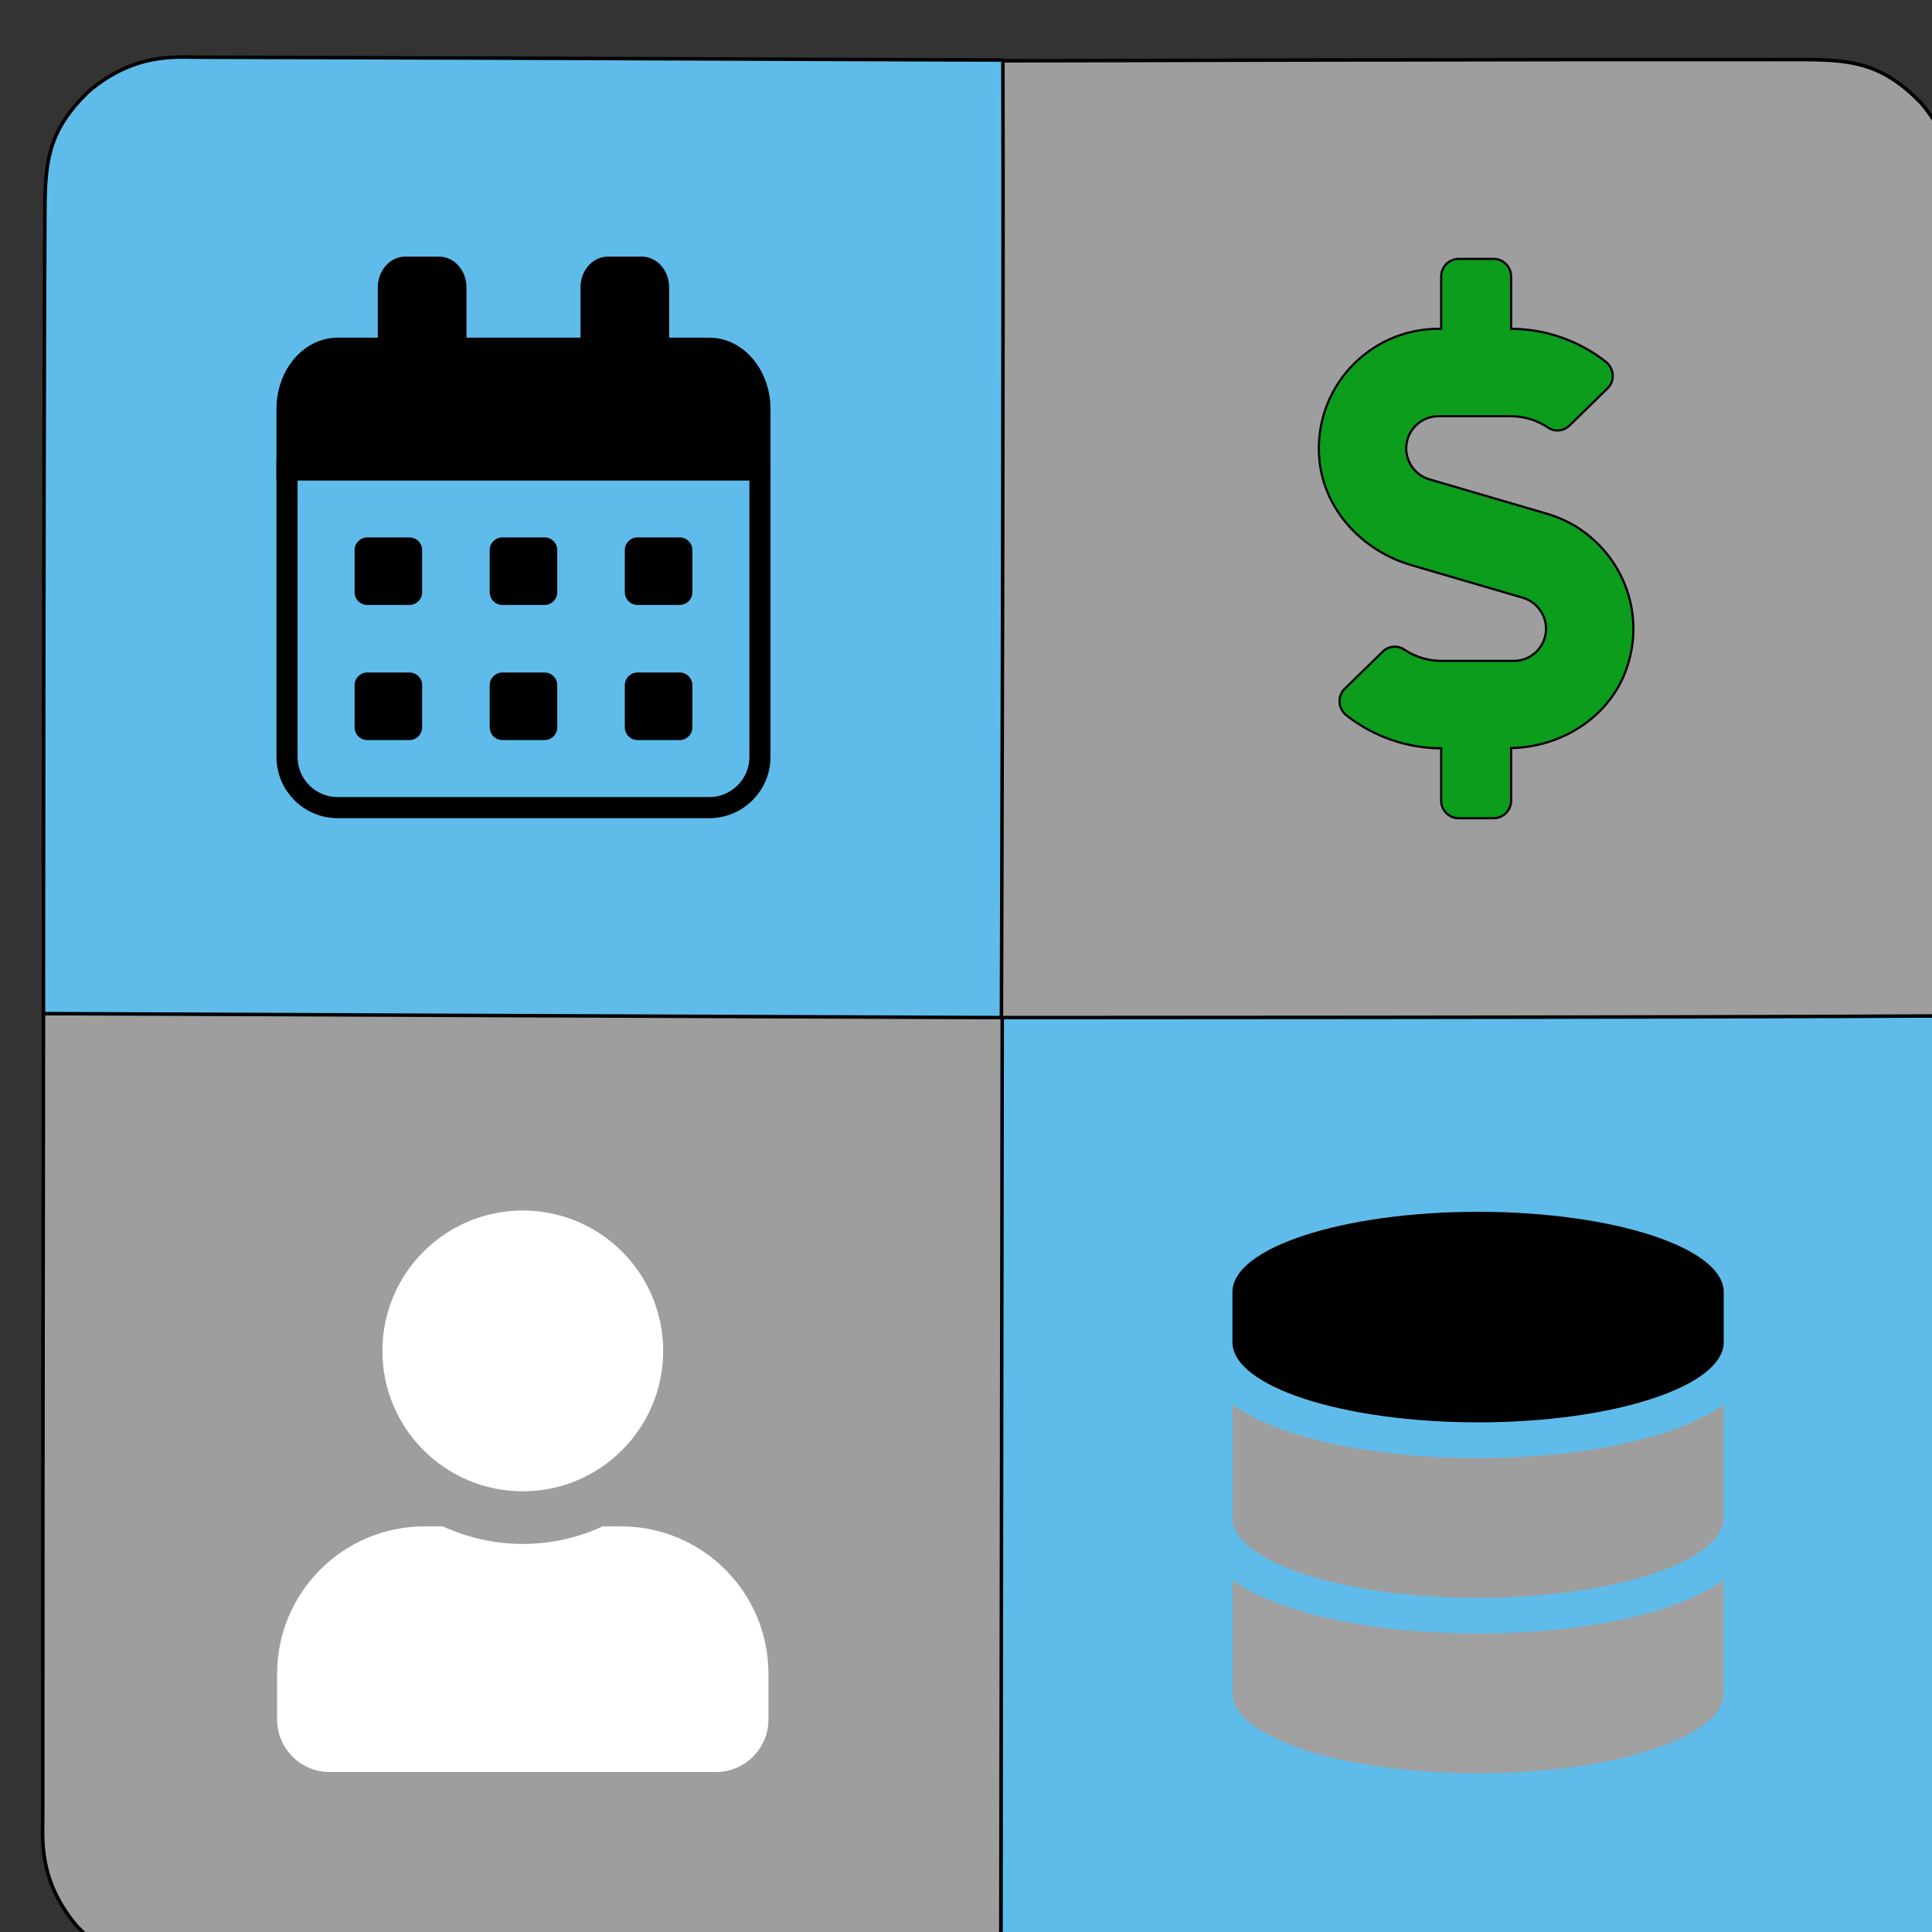
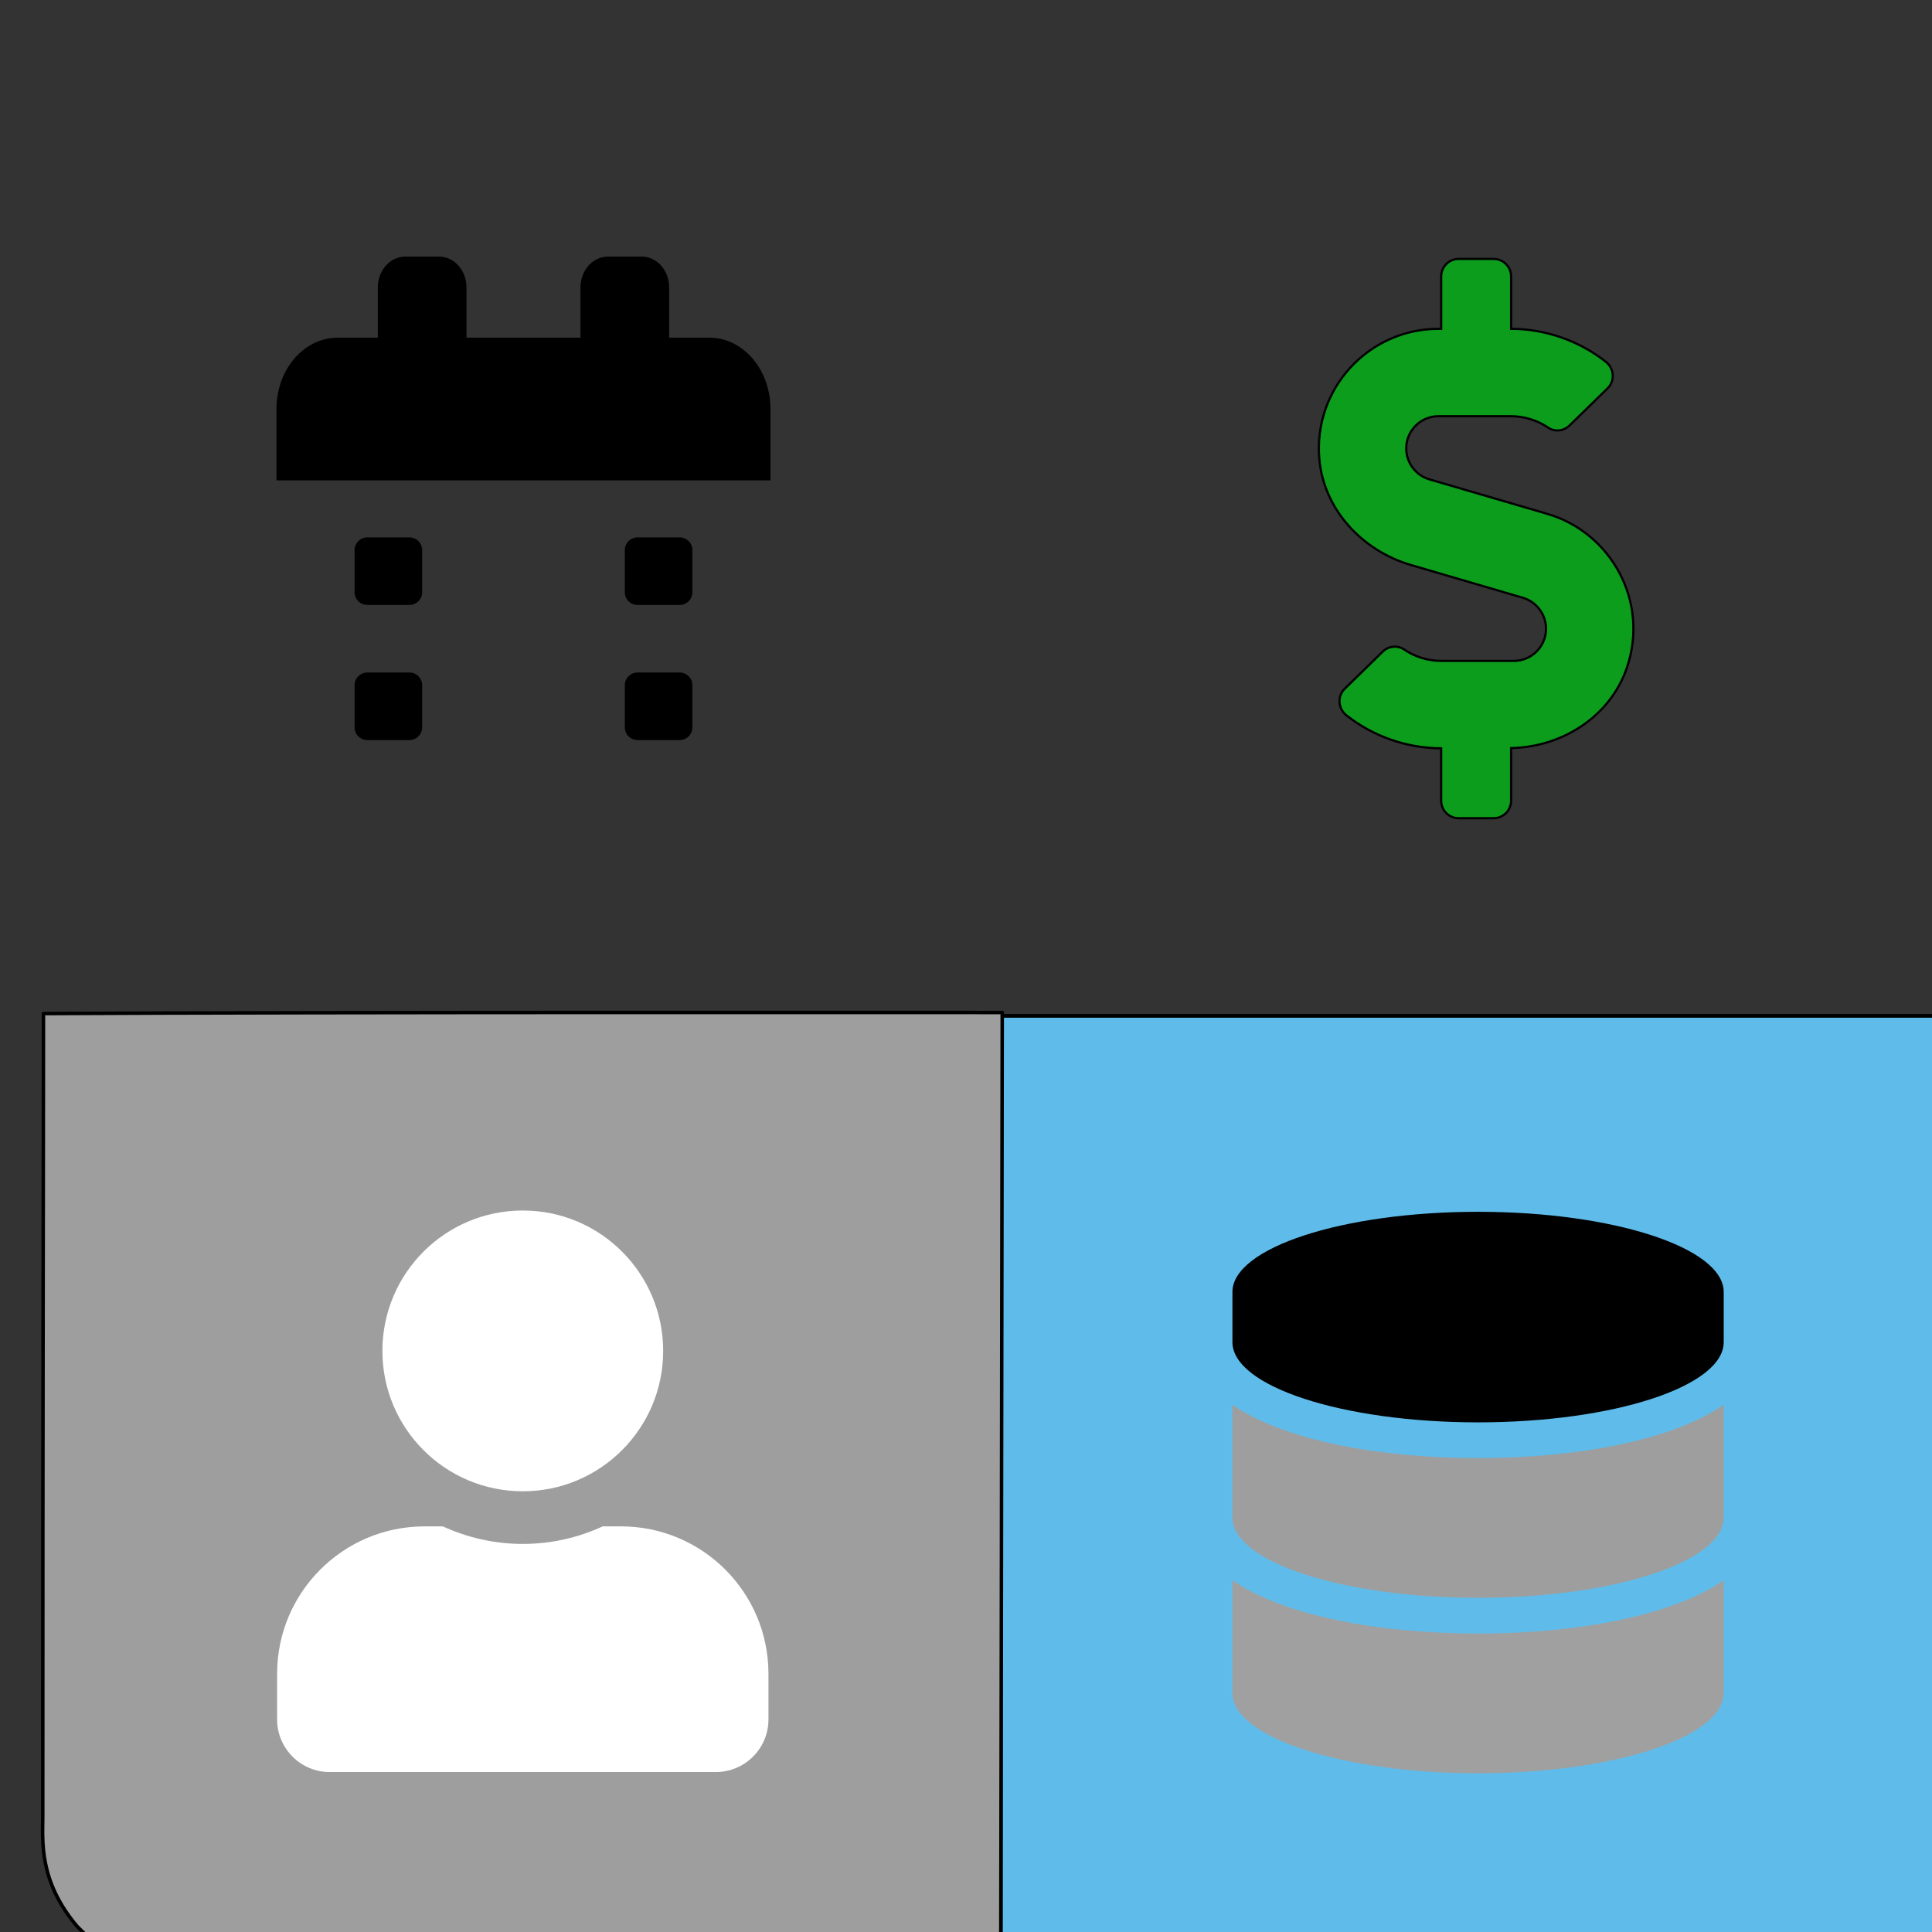
<svg xmlns="http://www.w3.org/2000/svg" xmlns:ns1="http://sodipodi.sourceforge.net/DTD/sodipodi-0.dtd" xmlns:ns2="http://www.inkscape.org/namespaces/inkscape" viewBox="0 0 16 16" height="16" width="16" id="svg4862" version="1.1" ns1:docname="favicon-16x16.svg" ns2:version="0.92.5 (2060ec1f9f, 2020-04-08)">
  <rect x="0" y="0" width="16" height="16" fill="#333333" stroke="none" />
  <ns1:namedview pagecolor="#ffffff" bordercolor="#666666" borderopacity="1" objecttolerance="10" gridtolerance="10" guidetolerance="10" ns2:pageopacity="0" ns2:pageshadow="2" ns2:window-width="1920" ns2:window-height="1017" id="namedview6225" showgrid="false" ns2:zoom="52.149124" ns2:cx="12.706096" ns2:cy="7.1852737" ns2:window-x="-8" ns2:window-y="-8" ns2:window-maximized="1" ns2:current-layer="svg4862" />
  <defs id="defs4866" />
  <path id="path5864" d="m 954.517,-523.274 v -126.407 h 125.179 125.18 v 126.407 126.407 H 1079.696 954.517 Z" style="fill:none;fill-opacity:1;stroke:none;stroke-width:49.09;stroke-linejoin:round;stroke-miterlimit:4;stroke-dasharray:none;stroke-opacity:1" ns2:connector-curvature="0" />
  <path id="path5866" d="m 954.288,-523.272 v -125.831 h 125.83 125.831 v 125.831 125.831 H 1080.118 954.288 Z" style="fill:none;fill-opacity:1;stroke:none;stroke-width:34.712;stroke-linejoin:round;stroke-miterlimit:4;stroke-dasharray:none;stroke-opacity:1" ns2:connector-curvature="0" />
  <path id="path5868" d="M -923.624,-333.224 V -1537.726 H 1080.986 3085.596 V -333.224 871.278 H 1843.507 601.418 l 12.444,-8.739 c 27.837,-19.549 43.969,-51.25 44.132,-86.719 0.085,-18.64 -2.582,-30.228 -10.987,-47.729 -10.976,-22.855 -28.11,-40.601 -49.231,-50.992 -5.811,-2.859 -37.511,-13.084 -70.444,-22.722 -32.933,-9.638 -61.831,-18.936 -64.217,-20.662 -2.386,-1.725 -6.165,-5.799 -8.398,-9.052 -5.64,-8.22 -4.735,-22.85 1.958,-31.624 8.281,-10.857 14.014,-11.914 61.232,-11.288 l 41.533,0.55 13.954,6.441 c 9.741,4.497 15.243,6.108 18.224,5.337 5.74,-1.485 42.605,-36.339 46.03,-43.519 5.572,-11.681 -0.809,-19.955 -25.633,-33.239 -16.369,-8.759 -31.282,-13.518 -50.292,-16.049 l -15.3,-2.037 v -24.94 c 0,-29.256 -1.49,-33.928 -11.804,-37.018 -3.792,-1.136 -14.429,-1.715 -25.121,-1.368 -17.57,0.57 -18.796,0.854 -23.352,5.41 -4.779,4.778 -4.812,4.971 -5.361,31.464 l -0.553,26.656 -10.728,1.15 c -27.313,2.927 -48.421,13.116 -68.187,32.911 -10.666,10.682 -15.58,17.245 -20.318,27.133 -27.957,58.348 -3.445,123.936 56.349,150.773 6.058,2.719 34.445,11.761 63.082,20.092 55.416,16.122 62.21,18.455 67.368,23.123 13.824,12.511 10.545,37.181 -6.068,45.657 -6.502,3.317 -9.52,3.491 -51.62,2.983 l -44.715,-0.54 -10.93,-5.641 c -6.011,-3.102 -13.143,-5.641 -15.848,-5.641 -5.508,0 -20.773,12.327 -39.286,31.724 -9.252,9.694 -10.847,12.298 -10.847,17.705 0,9.343 2.347,12.389 16.834,21.846 l 13.117,8.563 H -252.595 -923.624 Z M 2265.418,379.772 c -0.104,-225.448 -0.301,-240.956 -3.174,-248.477 -3.595,-9.414 -13.678,-18.76 -23.372,-21.665 -4.952,-1.484 -65.941,-2.014 -231.517,-2.014 H 1782.562 l -9.283,4.85 c -6.759,3.531 -10.707,7.152 -14.517,13.315 l -5.234,8.465 v 229.234 229.234 l 4.339,7.733 c 2.386,4.253 7.724,10.111 11.86,13.017 l 7.521,5.284 53.224,0.868 c 29.273,0.477 139.136,0.81 244.14,0.74 l 190.915,-0.128 -0.109,-240.455 z m -909.164,8.665 c 7.713,-4.225 15.971,-14.267 17.17,-20.879 0.566,-3.123 0.8,-50.324 0.519,-104.892 l -0.51,-99.215 -5.23,-7.524 c -7.486,-10.771 -17.404,-15.335 -33.321,-15.335 h -12.649 v -15.754 c 0,-15.098 -0.211,-15.965 -5.073,-20.827 -4.756,-4.756 -5.923,-5.07 -18.658,-5.018 -20.015,0.081 -23.13,3.681 -23.13,26.732 v 14.867 h -28.637 -28.637 v -13.073 c 0,-14.366 -2.97,-23.791 -8.417,-26.706 -1.927,-1.031 -9.37,-1.875 -16.538,-1.875 -11.274,0 -13.692,0.565 -17.904,4.187 -4.606,3.96 -4.902,5.089 -5.471,20.827 l -0.602,16.64 h -12.576 c -16.424,0 -25.748,4.646 -33.082,16.485 l -5.207,8.405 -0.496,99.067 c -0.546,108.971 -0.634,107.93 9.993,118.111 9.633,9.229 12.876,9.47 122.409,9.082 91.029,-0.322 101.18,-0.639 106.047,-3.305 z M 848.416,227.619 c 74.729,-10.073 126.169,-30.726 140.127,-56.262 2.706,-4.95 3.12,-11.971 3.584,-60.703 0.288,-30.308 0.226,-55.105 -0.137,-55.105 -0.364,0 -6.781,3.487 -14.259,7.749 -90.608,51.635 -311.062,54.292 -411.297,4.958 -6.654,-3.275 -14.66,-7.538 -17.79,-9.472 l -5.692,-3.517 v 54.984 c 0,62.725 -0.218,61.591 14.384,74.719 25.275,22.724 87.992,40.386 165.25,46.537 22.845,1.819 101.532,-0.612 125.831,-3.887 z M 811.969,71.092 c 79.375,-5.608 141.523,-23.597 166.683,-48.246 6.849,-6.71 10.621,-12.018 11.911,-16.762 2.174,-7.992 2.691,-110.21 0.558,-110.21 -0.742,0 -2.971,1.136 -4.952,2.524 -5.728,4.012 -26.781,14.272 -37.569,18.308 -72.283,27.044 -188.354,34.701 -287.459,18.961 -41.115,-6.53 -75.192,-16.952 -102.135,-31.235 l -16.054,-8.511 v 54.717 c 0,50.436 0.259,55.221 3.312,61.157 20.797,40.432 143.895,67.904 265.705,59.298 z M 205.379,-82.683 c 0,-95.097 -0.136,-99.332 -3.306,-102.834 -3.285,-3.63 -3.914,-3.653 -99.66,-3.653 -87.223,0 -96.654,0.272 -99.528,2.872 -3.003,2.717 -3.174,8.098 -3.174,99.671 v 96.798 l 4.591,3.611 c 4.544,3.574 5.609,3.607 102.834,3.163 l 98.243,-0.448 z m -254.657,-81.475 -0.475,-99.951 -4.097,-3.317 c -3.923,-3.176 -8.159,-3.317 -99.363,-3.317 -92.951,0 -95.35,0.084 -98.737,3.471 -3.388,3.388 -3.471,5.785 -3.471,100.566 v 97.095 l 3.857,2.702 c 3.382,2.369 16.107,2.702 103.309,2.702 h 99.452 z m 857.776,75.61 c 63.182,-4.377 110.576,-14.7 145.79,-31.757 18.08,-8.758 33.437,-22.848 36.275,-33.286 2.431,-8.936 2.452,-51.772 0.031,-60.494 -13.549,-48.797 -171.348,-79.847 -309.39,-60.879 -69.452,9.543 -122.866,31.199 -134.84,54.669 -2.998,5.875 -3.412,10.285 -3.412,36.33 0,26.045 0.414,30.455 3.411,36.33 19.965,39.135 144.597,67.227 262.134,59.086 z M 2253.415,-357.795 c 7.274,-3.991 14.386,-11.431 18.796,-19.664 l 3.731,-6.965 v -226.495 c 0,-217.664 -0.127,-226.732 -3.236,-232.57 -4.528,-8.502 -11.204,-15.301 -19.327,-19.684 l -6.942,-3.746 h -227.363 -227.363 l -7.208,3.855 c -8.851,4.733 -16.811,14.111 -19.448,22.912 -1.44,4.806 -1.981,67.906 -1.981,231.056 v 224.444 l 3.652,7.544 c 4.138,8.548 13.972,17.545 22.62,20.694 4.51,1.642 57.317,2.054 232.332,1.81 207.242,-0.288 226.941,-0.56 231.738,-3.191 z m -1046.136,-279.728 -0.463,-243.554 -5.234,-8.465 c -3.81,-6.162 -7.759,-9.784 -14.517,-13.314 l -9.283,-4.85 H 951.43 c -200.712,0 -227.083,0.305 -232.805,2.695 -8.137,3.399 -15.368,10.213 -19.629,18.496 -3.21,6.24 -3.312,13.499 -3.312,234.825 0,250.822 -0.757,232.644 10.178,244.423 10.678,11.502 -7.562,10.602 234.541,11.577 120.754,0.486 230.305,1.072 243.446,1.302 l 23.894,0.417 z m -626.145,-19.395 v -256.006 l -255.566,0.44 -255.566,0.44 -0.446,253.397 c -0.245,139.368 -0.075,254.373 0.379,255.566 0.655,1.722 53.46,2.169 256.012,2.169 h 255.187 z" style="fill:none;fill-opacity:1;stroke:none;stroke-width:34.712;stroke-linejoin:round;stroke-miterlimit:4;stroke-dasharray:none;stroke-opacity:1" ns2:connector-curvature="0" />
  <g transform="matrix(0.031,0,0,0.031,43.221,55.829)" id="g6123">
    <g id="g6096">
      <rect y="-1529.555" x="-1126.876" height="254.699" width="255.026" id="rect5923-3" style="fill:#5fbcea;fill-opacity:1;stroke:#000000;stroke-width:1.004;stroke-linejoin:round;stroke-miterlimit:4;stroke-dasharray:none;stroke-opacity:1" />
-       <path id="rect5923-3-3-8" d="m -1382.803,-1315.754 c 0,6.481 -1.163,17.25 9.213,29.488 10.26,10.516 18.189,11.562 31.675,11.591 71.782,0.152 215.039,-0.182 215.039,-0.182 0,0 0.334,-190.492 0.394,-255.589 0,0 -182.981,-0.138 -256.133,0.285 0,35.568 -0.188,102.364 -0.188,214.407 z" style="color:#000000;font-style:normal;font-variant:normal;font-weight:normal;font-stretch:normal;font-size:medium;line-height:normal;font-family:sans-serif;font-variant-ligatures:normal;font-variant-position:normal;font-variant-caps:normal;font-variant-numeric:normal;font-variant-alternates:normal;font-feature-settings:normal;text-indent:0;text-align:start;text-decoration:none;text-decoration-line:none;text-decoration-style:solid;text-decoration-color:#000000;letter-spacing:normal;word-spacing:normal;text-transform:none;writing-mode:lr-tb;direction:ltr;text-orientation:mixed;dominant-baseline:auto;baseline-shift:baseline;text-anchor:start;white-space:normal;shape-padding:0;clip-rule:nonzero;display:inline;overflow:visible;visibility:visible;opacity:1;isolation:auto;mix-blend-mode:normal;color-interpolation:sRGB;color-interpolation-filters:linearRGB;solid-color:#000000;solid-opacity:1;vector-effect:none;fill:#9e9e9e;fill-opacity:1;fill-rule:nonzero;stroke:#000000;stroke-width:0.936;stroke-linecap:butt;stroke-linejoin:round;stroke-miterlimit:4;stroke-dasharray:none;stroke-dashoffset:0;stroke-opacity:1;color-rendering:auto;image-rendering:auto;shape-rendering:auto;text-rendering:auto;enable-background:accumulate" ns2:connector-curvature="0" />
-       <path id="rect5923-3-3-8-3" d="m -871.811,-1743.962 c -0.004,-6.481 1.151,-17.251 -9.233,-29.482 -10.267,-10.509 -18.197,-11.549 -31.683,-11.569 -71.782,-0.102 -215.039,0.331 -215.039,0.331 0,0 -0.202,190.492 -0.216,255.589 0,0 182.981,0.011 256.132,-0.462 -0.025,-35.568 0.117,-102.364 0.039,-214.407 z" style="color:#000000;font-style:normal;font-variant:normal;font-weight:normal;font-stretch:normal;font-size:medium;line-height:normal;font-family:sans-serif;font-variant-ligatures:normal;font-variant-position:normal;font-variant-caps:normal;font-variant-numeric:normal;font-variant-alternates:normal;font-feature-settings:normal;text-indent:0;text-align:start;text-decoration:none;text-decoration-line:none;text-decoration-style:solid;text-decoration-color:#000000;letter-spacing:normal;word-spacing:normal;text-transform:none;writing-mode:lr-tb;direction:ltr;text-orientation:mixed;dominant-baseline:auto;baseline-shift:baseline;text-anchor:start;white-space:normal;shape-padding:0;clip-rule:nonzero;display:inline;overflow:visible;visibility:visible;opacity:1;isolation:auto;mix-blend-mode:normal;color-interpolation:sRGB;color-interpolation-filters:linearRGB;solid-color:#000000;solid-opacity:1;vector-effect:none;fill:#9e9e9e;fill-opacity:1;fill-rule:nonzero;stroke:#000000;stroke-width:0.936;stroke-linecap:butt;stroke-linejoin:round;stroke-miterlimit:4;stroke-dasharray:none;stroke-dashoffset:0;stroke-opacity:1;color-rendering:auto;image-rendering:auto;shape-rendering:auto;text-rendering:auto;enable-background:accumulate" ns2:connector-curvature="0" />
-       <path id="rect5923-3-3-8-3-3" d="m -1340.986,-1785.65 c -6.49,-0.018 -17.27,-1.207 -29.551,9.123 -10.557,10.219 -11.625,18.135 -11.69,31.604 -0.343,71.69 -0.388,214.764 -0.388,214.764 0,0 190.734,0.839 255.914,1.072 0,0 0.624,-182.746 0.395,-255.805 -35.614,-0.094 -102.495,-0.46 -214.68,-0.757 z" style="color:#000000;font-style:normal;font-variant:normal;font-weight:normal;font-stretch:normal;font-size:medium;line-height:normal;font-family:sans-serif;font-variant-ligatures:normal;font-variant-position:normal;font-variant-caps:normal;font-variant-numeric:normal;font-variant-alternates:normal;font-feature-settings:normal;text-indent:0;text-align:start;text-decoration:none;text-decoration-line:none;text-decoration-style:solid;text-decoration-color:#000000;letter-spacing:normal;word-spacing:normal;text-transform:none;writing-mode:lr-tb;direction:ltr;text-orientation:mixed;dominant-baseline:auto;baseline-shift:baseline;text-anchor:start;white-space:normal;shape-padding:0;clip-rule:nonzero;display:inline;overflow:visible;visibility:visible;opacity:1;isolation:auto;mix-blend-mode:normal;color-interpolation:sRGB;color-interpolation-filters:linearRGB;solid-color:#000000;solid-opacity:1;vector-effect:none;fill:#5fbcea;fill-opacity:1;fill-rule:nonzero;stroke:#000000;stroke-width:0.936;stroke-linecap:butt;stroke-linejoin:round;stroke-miterlimit:4;stroke-dasharray:none;stroke-dashoffset:0;stroke-opacity:1;color-rendering:auto;image-rendering:auto;shape-rendering:auto;text-rendering:auto;enable-background:accumulate" ns2:connector-curvature="0" />
+       <path id="rect5923-3-3-8" d="m -1382.803,-1315.754 c 0,6.481 -1.163,17.25 9.213,29.488 10.26,10.516 18.189,11.562 31.675,11.591 71.782,0.152 215.039,-0.182 215.039,-0.182 0,0 0.334,-190.492 0.394,-255.589 0,0 -182.981,-0.138 -256.133,0.285 0,35.568 -0.188,102.364 -0.188,214.407 " style="color:#000000;font-style:normal;font-variant:normal;font-weight:normal;font-stretch:normal;font-size:medium;line-height:normal;font-family:sans-serif;font-variant-ligatures:normal;font-variant-position:normal;font-variant-caps:normal;font-variant-numeric:normal;font-variant-alternates:normal;font-feature-settings:normal;text-indent:0;text-align:start;text-decoration:none;text-decoration-line:none;text-decoration-style:solid;text-decoration-color:#000000;letter-spacing:normal;word-spacing:normal;text-transform:none;writing-mode:lr-tb;direction:ltr;text-orientation:mixed;dominant-baseline:auto;baseline-shift:baseline;text-anchor:start;white-space:normal;shape-padding:0;clip-rule:nonzero;display:inline;overflow:visible;visibility:visible;opacity:1;isolation:auto;mix-blend-mode:normal;color-interpolation:sRGB;color-interpolation-filters:linearRGB;solid-color:#000000;solid-opacity:1;vector-effect:none;fill:#9e9e9e;fill-opacity:1;fill-rule:nonzero;stroke:#000000;stroke-width:0.936;stroke-linecap:butt;stroke-linejoin:round;stroke-miterlimit:4;stroke-dasharray:none;stroke-dashoffset:0;stroke-opacity:1;color-rendering:auto;image-rendering:auto;shape-rendering:auto;text-rendering:auto;enable-background:accumulate" ns2:connector-curvature="0" />
    </g>
    <g id="g6065" transform="matrix(0.75,0,0,0.75,-246.645,-353.226)">
      <path style="stroke-width:0.391" id="path5751" d="m -916.124,-1470.069 v 17.857 c 0,15.737 -39.193,28.572 -87.5,28.572 -48.307,0 -87.5,-12.835 -87.5,-28.572 v -17.857 c 0,-15.737 39.193,-28.572 87.5,-28.572 48.307,0 87.5,12.835 87.5,28.572 z" ns2:connector-curvature="0" />
      <path style="fill:#9e9e9e;fill-opacity:1;stroke-width:0.391" id="path5749" d="m -916.124,-1429.89 v 40.178 c 0,15.737 -39.193,28.572 -87.5,28.572 -48.307,0 -87.5,-12.835 -87.5,-28.572 v -40.178 c 18.799,12.947 53.206,18.973 87.5,18.973 34.294,0 68.701,-6.027 87.5,-18.973 z" ns2:connector-curvature="0" />
      <path style="fill:#a0a0a0;fill-opacity:1;stroke-width:0.391" id="path5502" d="m -916.124,-1367.39 v 40.178 c 0,15.737 -39.193,28.572 -87.5,28.572 -48.307,0 -87.5,-12.835 -87.5,-28.572 v -40.178 c 18.799,12.947 53.206,18.973 87.5,18.973 34.294,0 68.701,-6.027 87.5,-18.973 z" ns2:connector-curvature="0" />
    </g>
    <path d="m -980.853,-1663.656 -31.518,-9.222 c -3.648,-1.051 -6.187,-4.465 -6.187,-8.259 0,-4.757 3.852,-8.609 8.609,-8.609 h 19.348 c 3.56,0 7.062,1.08 9.981,3.064 1.78,1.196 4.173,0.905 5.691,-0.584 l 10.156,-9.922 c 2.072,-2.014 1.78,-5.37 -0.525,-7.15 -7.15,-5.603 -16.08,-8.726 -25.243,-8.755 v -14.008 c 0,-2.568 -2.101,-4.669 -4.669,-4.669 h -9.339 c -2.568,0 -4.669,2.101 -4.669,4.669 v 14.008 h -0.73 c -18.59,0 -33.531,15.963 -31.81,34.903 1.226,13.453 11.498,24.397 24.455,28.191 l 29.913,8.755 c 3.648,1.08 6.187,4.465 6.187,8.259 0,4.757 -3.852,8.609 -8.609,8.609 h -19.348 c -3.56,0 -7.062,-1.08 -9.981,-3.064 -1.78,-1.196 -4.173,-0.905 -5.691,0.584 l -10.156,9.922 c -2.072,2.014 -1.78,5.37 0.525,7.15 7.15,5.603 16.08,8.726 25.243,8.755 v 14.008 c 0,2.568 2.101,4.669 4.669,4.669 h 9.339 c 2.568,0 4.669,-2.101 4.669,-4.669 v -14.066 c 13.599,-0.263 26.352,-8.346 30.846,-21.216 6.274,-17.977 -4.261,-36.42 -21.158,-41.352 z" id="path5547" style="fill:#0c9d1c;fill-opacity:1;stroke:#000000;stroke-width:0.584;stroke-miterlimit:4;stroke-dasharray:none;stroke-opacity:1" ns2:connector-curvature="0" />
    <g id="g5793" transform="matrix(0.282,0,0,0.282,-1605.795,-1779.733)">
-       <path style="fill:none;stroke:#000000;stroke-width:20;stroke-miterlimit:4;stroke-dasharray:none;stroke-opacity:1" id="path5767" d="m 1022.156,641.898 c 0,26.5 21.5,48 48,48 h 352 c 26.5,0 48,-21.5 48,-48 v -272 h -448 z" ns2:connector-curvature="0" />
      <path id="path5765" d="m 1342.156,445.898 c 0,-6.6 5.4,-12 12,-12 h 40 c 6.6,0 12,5.4 12,12 v 40 c 0,6.6 -5.4,12 -12,12 h -40 c -6.6,0 -12,-5.4 -12,-12 z" ns2:connector-curvature="0" />
      <path id="path5763" d="m 1342.156,573.898 c 0,-6.6 5.4,-12 12,-12 h 40 c 6.6,0 12,5.4 12,12 v 40 c 0,6.6 -5.4,12 -12,12 h -40 c -6.6,0 -12,-5.4 -12,-12 z" ns2:connector-curvature="0" />
-       <path id="path5761" d="m 1214.156,445.898 c 0,-6.6 5.4,-12 12,-12 h 40 c 6.6,0 12,5.4 12,12 v 40 c 0,6.6 -5.4,12 -12,12 h -40 c -6.6,0 -12,-5.4 -12,-12 z" ns2:connector-curvature="0" />
-       <path id="path5759" d="m 1214.156,573.898 c 0,-6.6 5.4,-12 12,-12 h 40 c 6.6,0 12,5.4 12,12 v 40 c 0,6.6 -5.4,12 -12,12 h -40 c -6.6,0 -12,-5.4 -12,-12 z" ns2:connector-curvature="0" />
      <path id="path5757" d="m 1086.156,445.898 c 0,-6.6 5.4,-12 12,-12 h 40 c 6.6,0 12,5.4 12,12 v 40 c 0,6.6 -5.4,12 -12,12 h -40 c -6.6,0 -12,-5.4 -12,-12 z" ns2:connector-curvature="0" />
      <path id="path5755" d="m 1086.156,573.898 c 0,-6.6 5.4,-12 12,-12 h 40 c 6.6,0 12,5.4 12,12 v 40 c 0,6.6 -5.4,12 -12,12 h -40 c -6.6,0 -12,-5.4 -12,-12 z" ns2:connector-curvature="0" />
      <path style="fill:none;stroke:#000000;stroke-width:20;stroke-miterlimit:4;stroke-dasharray:none;stroke-opacity:1" id="path5722" d="m 1422.156,254.698 h -48 v -57.6 c 0,-10.56 -7.2,-19.2 -16,-19.2 h -32 c -8.8,0 -16,8.64 -16,19.2 v 57.6 h -128 v -57.6 c 0,-10.56 -7.2,-19.2 -16,-19.2 h -32 c -8.8,0 -16,8.64 -16,19.2 v 57.6 h -48 c -26.5,0 -48,25.8 -48,57.6 v 57.6 h 448 v -57.6 c 0,-31.8 -21.5,-57.6 -48,-57.6 z" ns2:connector-curvature="0" />
      <path id="path5769" d="m 1033.58,328.081 c 0.652,-28.561 0.816,-29.67 5.841,-39.476 2.843,-5.549 8.169,-12.519 11.834,-15.489 l 6.664,-5.399 35.858,-0.871 35.858,-0.871 0.47,-36.463 c 0.3,-23.309 1.16,-37.297 2.382,-38.776 2.526,-3.056 32.843,-3.243 35.852,-0.222 1.49,1.496 2.083,12.664 2.083,39.212 v 37.12 h 75.498 75.498 V 231.004 c 0,-21.373 0.725,-37.202 1.797,-39.212 1.592,-2.987 3.769,-3.371 19.134,-3.371 17.014,0 17.369,0.083 19.03,4.47 0.931,2.459 1.693,20.059 1.693,39.112 v 34.642 l 35.423,0.535 35.423,0.535 6.665,5.304 c 3.765,2.996 8.93,9.82 11.871,15.685 5.069,10.107 5.222,11.152 5.787,39.572 l 0.58,29.191 h -212.957 -212.957 z" style="fill:none;fill-opacity:1;stroke:#000000;stroke-width:20;stroke-linejoin:round;stroke-miterlimit:4;stroke-dasharray:none;stroke-opacity:1" ns2:connector-curvature="0" />
      <path id="path5771" d="m 1052.074,321.456 c 0.485,-16.728 1.03,-19.468 5.272,-26.47 l 4.732,-7.81 16.422,-1.107 c 9.032,-0.609 25.678,-1.195 36.989,-1.302 l 20.567,-0.194 5.901,-5.901 5.901,-5.901 0.122,-30.113 c 0.134,-32.949 2.023,-44.921 3.92,-24.833 0.627,6.642 1.146,22.094 1.153,34.338 l 0.012,22.262 5.073,5.073 5.073,5.073 h 82.708 82.708 l 4.806,-4.806 4.806,-4.806 0.948,-33.479 c 0.886,-31.318 1.563,-37.084 4.058,-34.589 0.55,0.55 1.453,16.009 2.008,34.353 1.272,42.087 1.13,41.833 24.16,43.589 8.445,0.644 25.33,1.239 37.522,1.322 l 22.167,0.151 5.168,8.15 c 4.913,7.746 5.169,9.079 5.169,26.902 v 18.752 l -193.952,0.002 -193.953,0.002 z" style="fill:none;fill-opacity:1;stroke:#000000;stroke-width:34.712;stroke-linejoin:round;stroke-miterlimit:4;stroke-dasharray:none;stroke-opacity:1" ns2:connector-curvature="0" />
      <path id="path5773" d="m 1070.402,314.606 c 0.614,-4.482 1.973,-8.679 3.019,-9.325 1.046,-0.646 16.856,-1.526 35.132,-1.954 24.604,-0.577 34.244,-1.418 37.136,-3.241 3.158,-1.991 4.565,-2.051 7.353,-0.31 5.332,3.33 181.881,2.988 186.3,-0.361 2.717,-2.059 4.085,-2.015 9.546,0.308 4.686,1.993 14.651,2.925 37.615,3.519 17.182,0.444 31.735,1.307 32.34,1.917 0.604,0.61 1.629,4.819 2.276,9.353 l 1.177,8.244 h -176.505 -176.505 z" style="fill:none;fill-opacity:1;stroke:#000000;stroke-width:34.712;stroke-linejoin:round;stroke-miterlimit:4;stroke-dasharray:none;stroke-opacity:1" ns2:connector-curvature="0" />
    </g>
    <g id="g6039" transform="matrix(0.293,0,0,0.293,-1320.197,-1477.551)" style="fill:#ffffff;fill-opacity:1">
      <path id="path6033" d="M 224,256 C 294.7,256 352,198.7 352,128 352,57.3 294.7,0 224,0 153.3,0 96,57.3 96,128 c 0,70.7 57.3,128 128,128 z" style="fill:#ffffff;fill-opacity:1" ns2:connector-curvature="0" />
      <path id="path4744" d="m 313.6,288 h -16.7 c -22.2,10.2 -46.9,16 -72.9,16 -26,0 -50.6,-5.8 -72.9,-16 H 134.4 C 60.2,288 0,348.2 0,422.4 V 464 c 0,26.5 21.5,48 48,48 h 352 c 26.5,0 48,-21.5 48,-48 V 422.4 C 448,348.2 387.8,288 313.6,288 Z" style="fill:#ffffff;fill-opacity:1" ns2:connector-curvature="0" />
    </g>
  </g>
</svg>